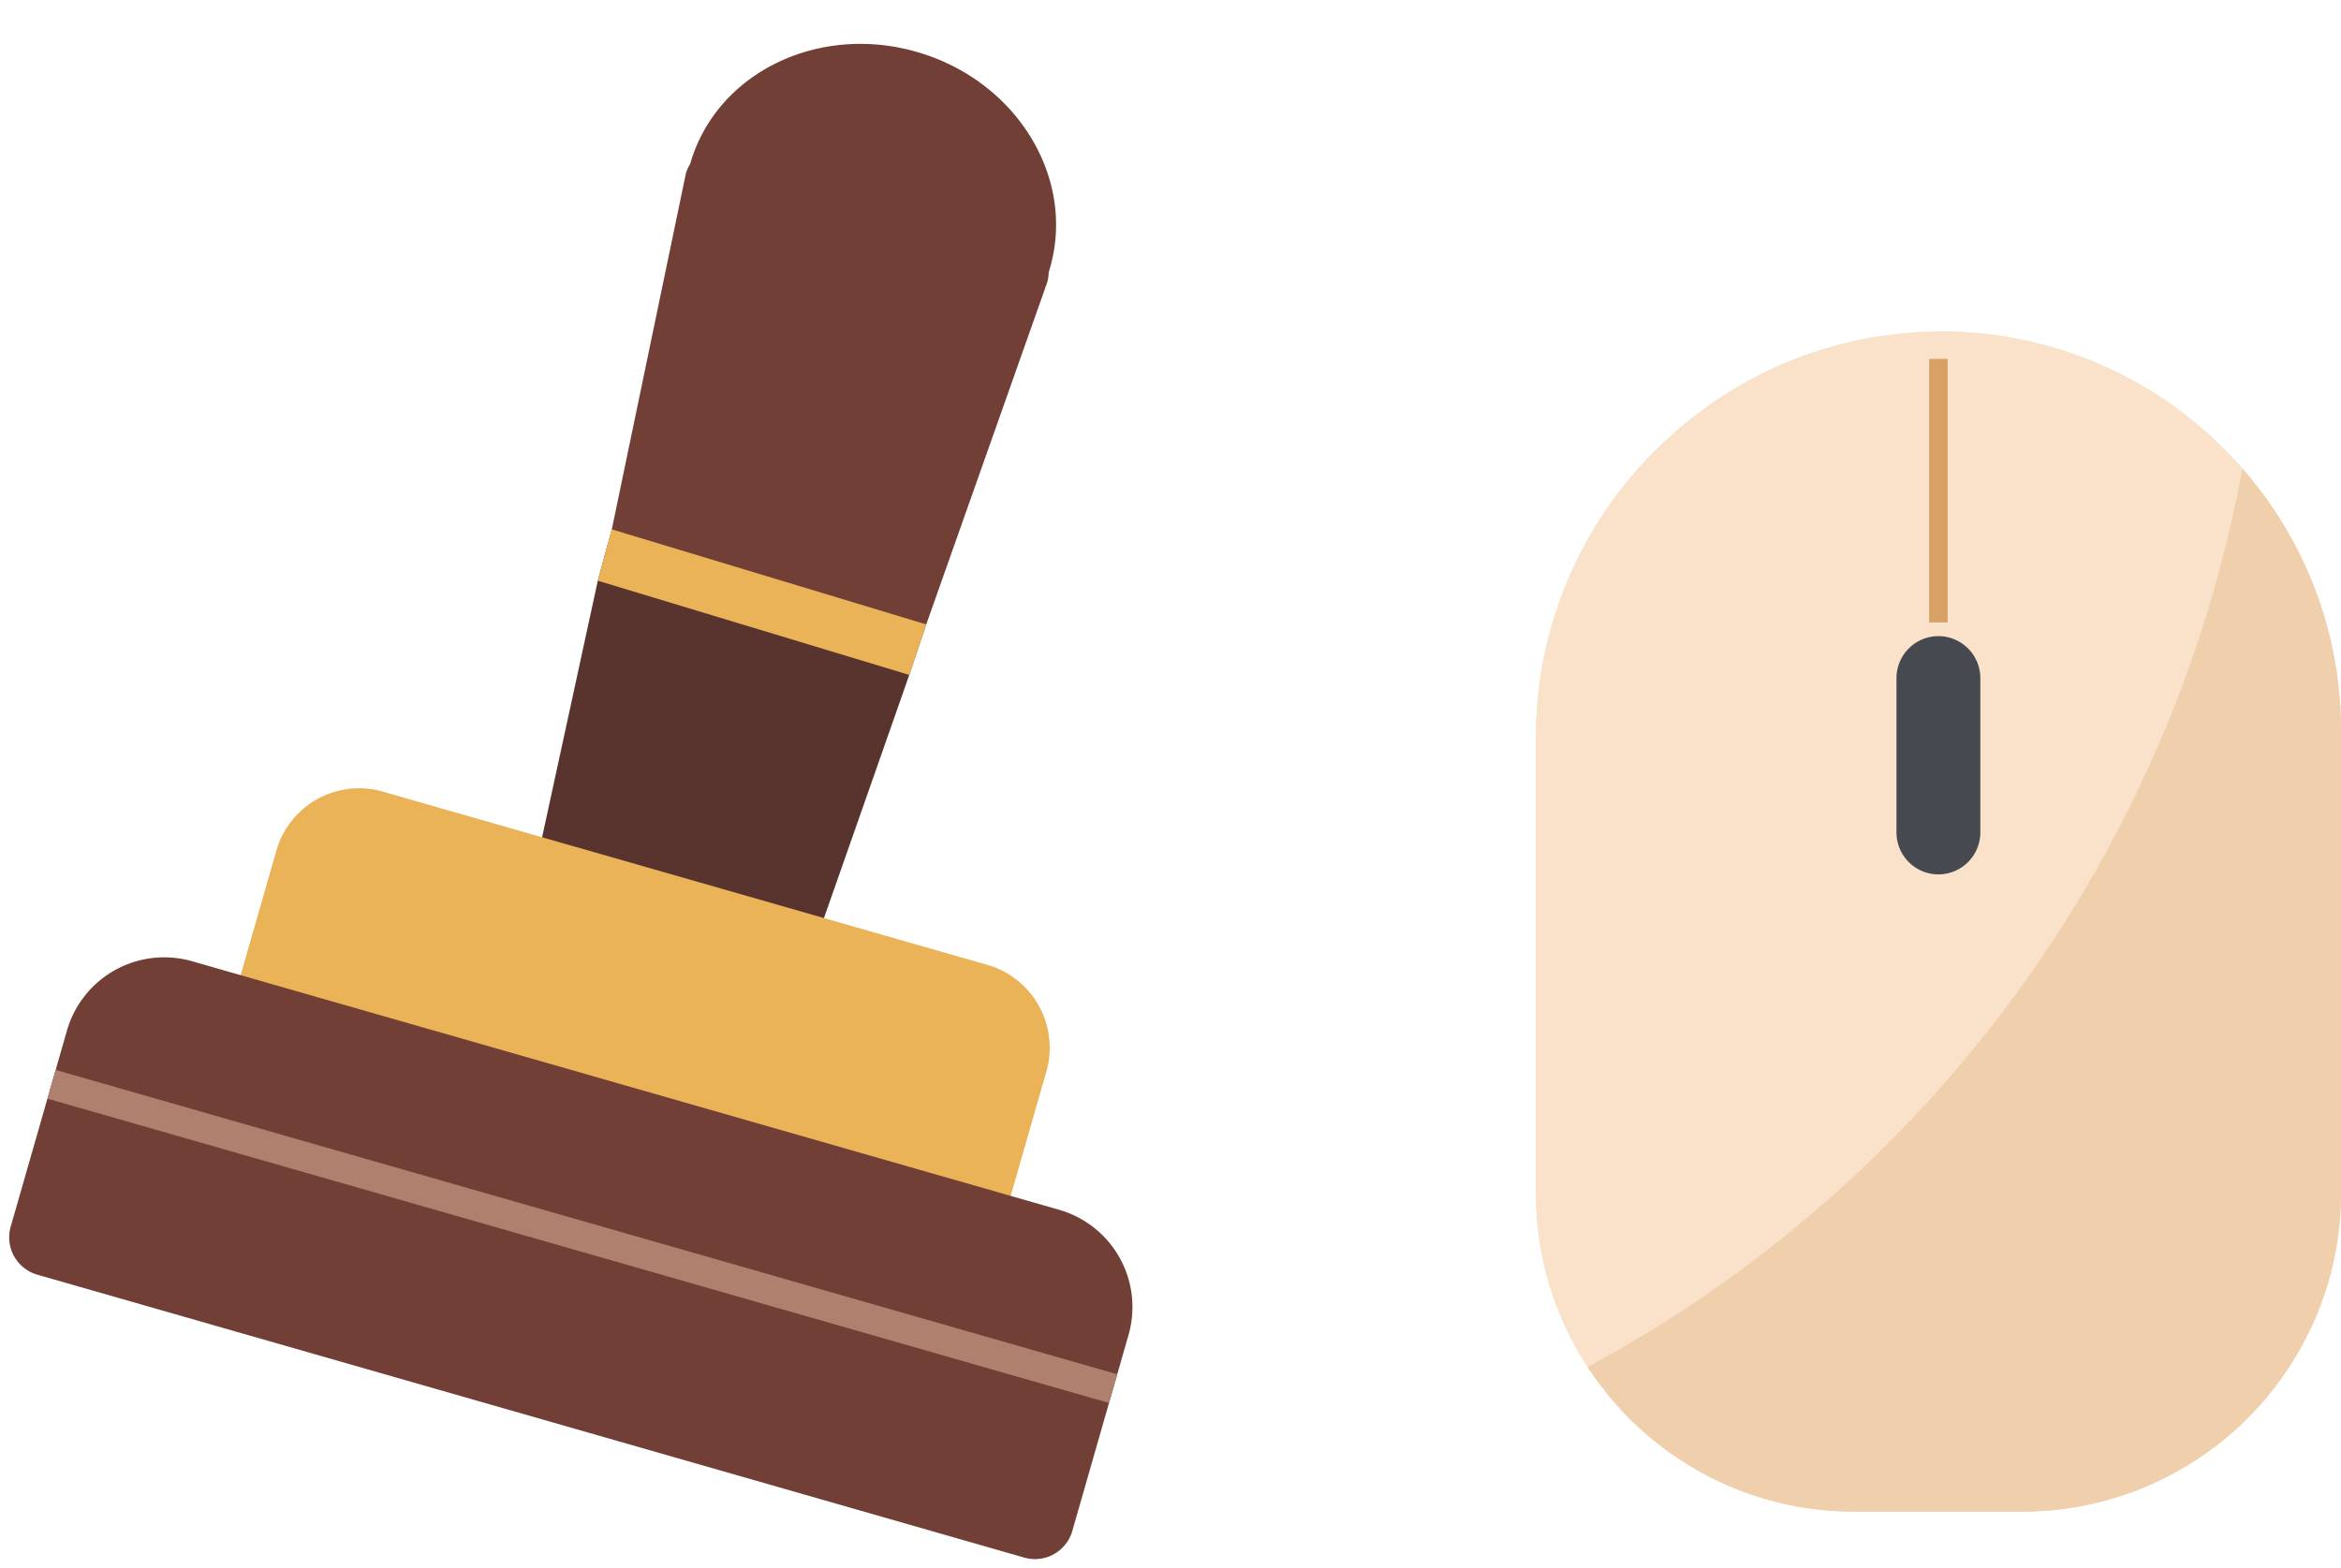
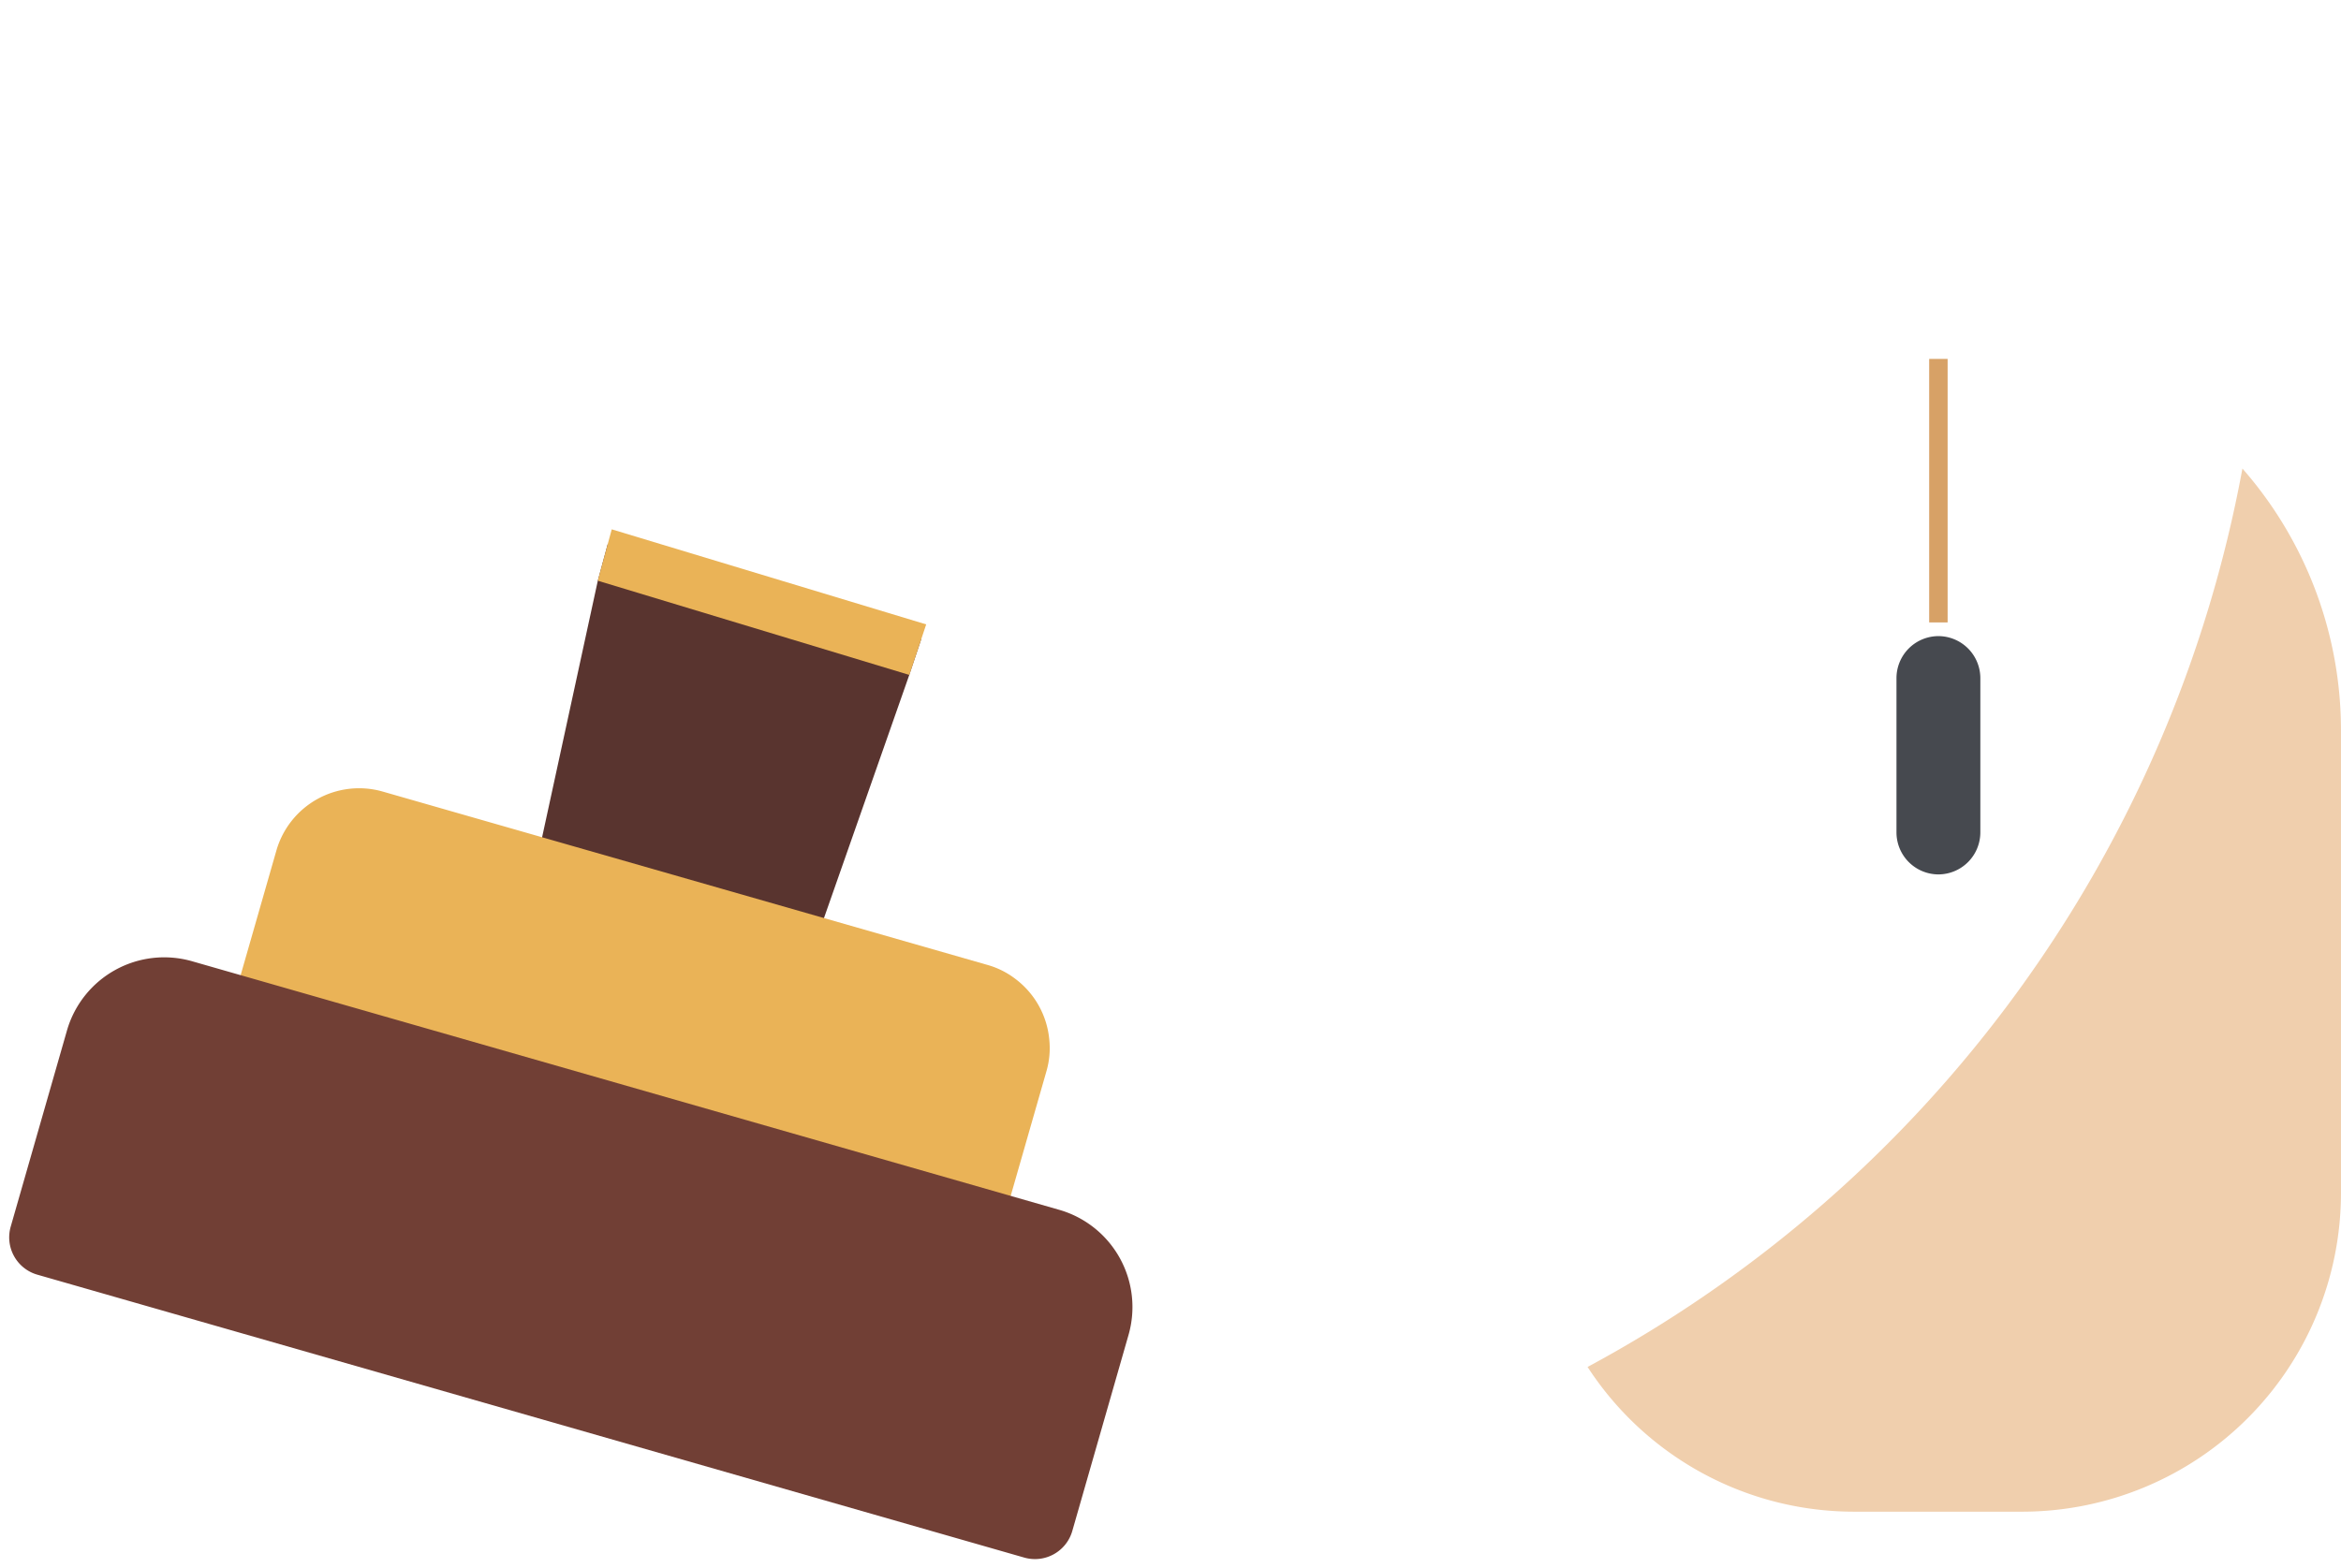
<svg xmlns="http://www.w3.org/2000/svg" width="99.143" height="66.439" viewBox="0 0 99.143 66.439">
  <g transform="translate(-699.955 -2050.963)">
    <g transform="translate(1132.51 -1776.672) rotate(16)">
      <g transform="translate(654 3790)">
        <path d="M-101.778,578.818l13.874.2-.069,1.595-.733,12.6a1.955,1.955,0,0,1-2.061,1.823l-8.152-.118a1.955,1.955,0,0,1-2.007-1.881l-.828-12.626Z" transform="translate(118.112 -555.161)" fill="#59342f" />
-         <path d="M-103.176,555.857c0-.033,0-.066,0-.1.057-3.988,3.655-7.171,8.035-7.107s7.884,3.348,7.827,7.336c0,.034,0,.067,0,.1a1.662,1.662,0,0,1,.055.443l-.929,15.323-.028.656-13.874-.2-.009-.656-1.14-15.353A1.678,1.678,0,0,1-103.176,555.857Z" transform="translate(118.428 -548.65)" fill="#713f35" />
        <path d="M-101.789,577.982l13.911.2-.028.655-.069,1.6-13.782-.2-.023-1.6Z" transform="translate(118.115 -554.98)" fill="#eab357" />
        <path d="M-80.49,598.636V613.8a3.636,3.636,0,0,1-3.627,3.627H-110.79a3.635,3.635,0,0,1-3.626-3.627V598.636a3.644,3.644,0,0,1,3.626-3.627h26.673a3.5,3.5,0,0,1,1.3.249,3.63,3.63,0,0,1,2.076,2.077A3.5,3.5,0,0,1-80.49,598.636Z" transform="translate(120.84 -558.655)" fill="#eab357" />
        <path d="M1.645,0H45.126a1.645,1.645,0,0,1,1.645,1.645v8.639a4.286,4.286,0,0,1-4.286,4.286H4.286A4.286,4.286,0,0,1,0,10.284V1.645A1.645,1.645,0,0,1,1.645,0Z" transform="translate(46.771 60.059) rotate(180)" fill="#713f35" />
-         <rect width="46.771" height="1.266" transform="translate(0 51.508)" fill="#ae806d" />
      </g>
    </g>
    <g transform="translate(95.697 1877.355)">
      <g transform="translate(669.303 187.645)">
-         <path d="M703.4,204.543v19.638a13.372,13.372,0,0,1-.275,2.7,10.881,10.881,0,0,1-.335,1.288c-.052.163-.1.317-.163.481-.043.129-.086.249-.137.369a3.718,3.718,0,0,1-.154.386c-.06.138-.121.283-.189.421a.553.553,0,0,1-.052.1c-.086.172-.163.343-.258.506s-.172.335-.274.5c-.086.146-.172.292-.266.43a5.375,5.375,0,0,1-.361.532,1.912,1.912,0,0,1-.223.318c-.129.172-.258.343-.394.515a11.566,11.566,0,0,1-.876.953c-.3.309-.627.6-.953.876a13.793,13.793,0,0,1-3.323,2.018,12.518,12.518,0,0,1-1.237.455c-.215.069-.421.129-.635.18-.231.06-.472.12-.721.164-.275.06-.567.1-.85.146h-.017c-.292.043-.584.068-.875.086s-.593.034-.894.034h-7.178c-.258,0-.507-.009-.756-.025a2.2,2.2,0,0,1-.344-.026,3.691,3.691,0,0,1-.455-.043c-.112-.008-.223-.025-.335-.043a4.874,4.874,0,0,1-.524-.086c-.086-.008-.18-.034-.275-.051-.2-.035-.4-.086-.592-.137s-.378-.095-.558-.155c-.163-.043-.318-.094-.481-.154a12.325,12.325,0,0,1-1.434-.584,1.027,1.027,0,0,1-.137-.06c-.206-.1-.4-.206-.6-.318-.172-.094-.343-.2-.506-.3-.129-.077-.25-.154-.378-.24-.008,0-.017-.009-.025-.017a9.281,9.281,0,0,1-.893-.644.364.364,0,0,1-.086-.077,3.526,3.526,0,0,1-.292-.232,12.593,12.593,0,0,1-1.554-1.554c-.172-.2-.335-.4-.5-.618-.188-.249-.369-.506-.541-.764a12.9,12.9,0,0,1-.816-1.426,13.4,13.4,0,0,1-1.374-5.907V204.844a17.143,17.143,0,0,1,5.006-12.1q.58-.58,1.211-1.108a17.075,17.075,0,0,1,7.951-3.718c.232-.043.472-.077.712-.1.37-.052.739-.095,1.116-.12a.167.167,0,0,1,.06-.009h.025a.263.263,0,0,1,.086-.009l.876-.034h.154c.275,0,.558.009.833.025a16.93,16.93,0,0,1,7.788,2.361c.008.009.026.017.034.026a1.749,1.749,0,0,1,.215.12,17.439,17.439,0,0,1,3.855,3.28q.309.348.592.722a1.229,1.229,0,0,1,.129.172c.2.249.378.506.549.764a5.486,5.486,0,0,1,.309.472.548.548,0,0,1,.06.095c.146.231.283.464.412.7a15.8,15.8,0,0,1,1.159,2.576c.052.138.1.284.146.429a4.879,4.879,0,0,1,.154.5,1.457,1.457,0,0,0,.043.146c.069.232.129.464.18.687.052.241.1.481.146.721.094.464.154.928.206,1.4.017.138.025.274.034.412a3.307,3.307,0,0,1,.026.421C703.392,203.968,703.4,204.251,703.4,204.543Z" transform="translate(-669.303 -187.645)" fill="#fae2ca" />
-         <path d="M703.4,204.543v19.638a13.372,13.372,0,0,1-.275,2.7,10.881,10.881,0,0,1-.335,1.288c-.052.163-.1.317-.163.481-.043.129-.086.249-.137.369a3.718,3.718,0,0,1-.154.386c-.06.138-.121.283-.189.421a.553.553,0,0,1-.052.1c-.086.172-.163.343-.258.506s-.172.335-.274.5c-.086.146-.172.292-.266.43a5.375,5.375,0,0,1-.361.532,1.912,1.912,0,0,1-.223.318c-.129.172-.258.343-.394.515a11.566,11.566,0,0,1-.876.953c-.3.309-.627.6-.953.876a13.793,13.793,0,0,1-3.323,2.018,12.518,12.518,0,0,1-1.237.455c-.215.069-.421.129-.635.18-.231.06-.472.12-.721.164-.275.06-.567.1-.85.146h-.017c-.292.043-.584.068-.875.086s-.593.034-.894.034h-7.178c-.258,0-.507-.009-.756-.025a2.2,2.2,0,0,1-.344-.026,3.691,3.691,0,0,1-.455-.043c-.112-.008-.223-.025-.335-.043a4.874,4.874,0,0,1-.524-.086c-.086-.008-.18-.034-.275-.051-.2-.035-.4-.086-.592-.137s-.378-.095-.558-.155c-.163-.043-.318-.094-.481-.154a12.325,12.325,0,0,1-1.434-.584,1.027,1.027,0,0,1-.137-.06c-.206-.1-.4-.206-.6-.318-.172-.094-.343-.2-.506-.3-.129-.077-.25-.154-.378-.24-.008,0-.017-.009-.025-.017a9.281,9.281,0,0,1-.893-.644.364.364,0,0,1-.086-.077,3.526,3.526,0,0,1-.292-.232,12.593,12.593,0,0,1-1.554-1.554c-.172-.2-.335-.4-.5-.618-.188-.249-.369-.506-.541-.764a12.9,12.9,0,0,1-.816-1.426,13.4,13.4,0,0,1-1.374-5.907V204.844a17.143,17.143,0,0,1,5.006-12.1q.58-.58,1.211-1.108a17.075,17.075,0,0,1,7.951-3.718c.232-.043.472-.077.712-.1.37-.052.739-.095,1.116-.12a.167.167,0,0,1,.06-.009h.025a.263.263,0,0,1,.086-.009l.876-.034h.154c.275,0,.558.009.833.025a16.93,16.93,0,0,1,7.788,2.361c.008.009.026.017.034.026a1.749,1.749,0,0,1,.215.12,17.439,17.439,0,0,1,3.855,3.28q.309.348.592.722a1.229,1.229,0,0,1,.129.172c.2.249.378.506.549.764a5.486,5.486,0,0,1,.309.472.548.548,0,0,1,.06.095c.146.231.283.464.412.7a15.8,15.8,0,0,1,1.159,2.576c.052.138.1.284.146.429a4.879,4.879,0,0,1,.154.5,1.457,1.457,0,0,0,.043.146c.069.232.129.464.18.687.052.241.1.481.146.721.094.464.154.928.206,1.4.017.138.025.274.034.412a3.307,3.307,0,0,1,.026.421C703.392,203.968,703.4,204.251,703.4,204.543Z" transform="translate(-669.303 -187.645)" fill="#fae2ca" />
        <path d="M693.845,216.986h0a1.781,1.781,0,0,1-1.776-1.776v-6.543a1.781,1.781,0,0,1,1.776-1.776h0a1.782,1.782,0,0,1,1.776,1.776v6.543A1.782,1.782,0,0,1,693.845,216.986Z" transform="translate(-676.797 -193.98)" fill="#46494f" />
        <path d="M704.474,207.394v19.638A13.507,13.507,0,0,1,691.011,240.5h-7.179a13.457,13.457,0,0,1-11.265-6.131A54.428,54.428,0,0,0,700.3,196.309,16.817,16.817,0,0,1,704.474,207.394Z" transform="translate(-670.377 -190.497)" fill="#f0cfad" />
        <rect width="0.781" height="11.163" transform="translate(16.657 1.168)" fill="#d7a166" />
      </g>
    </g>
  </g>
</svg>